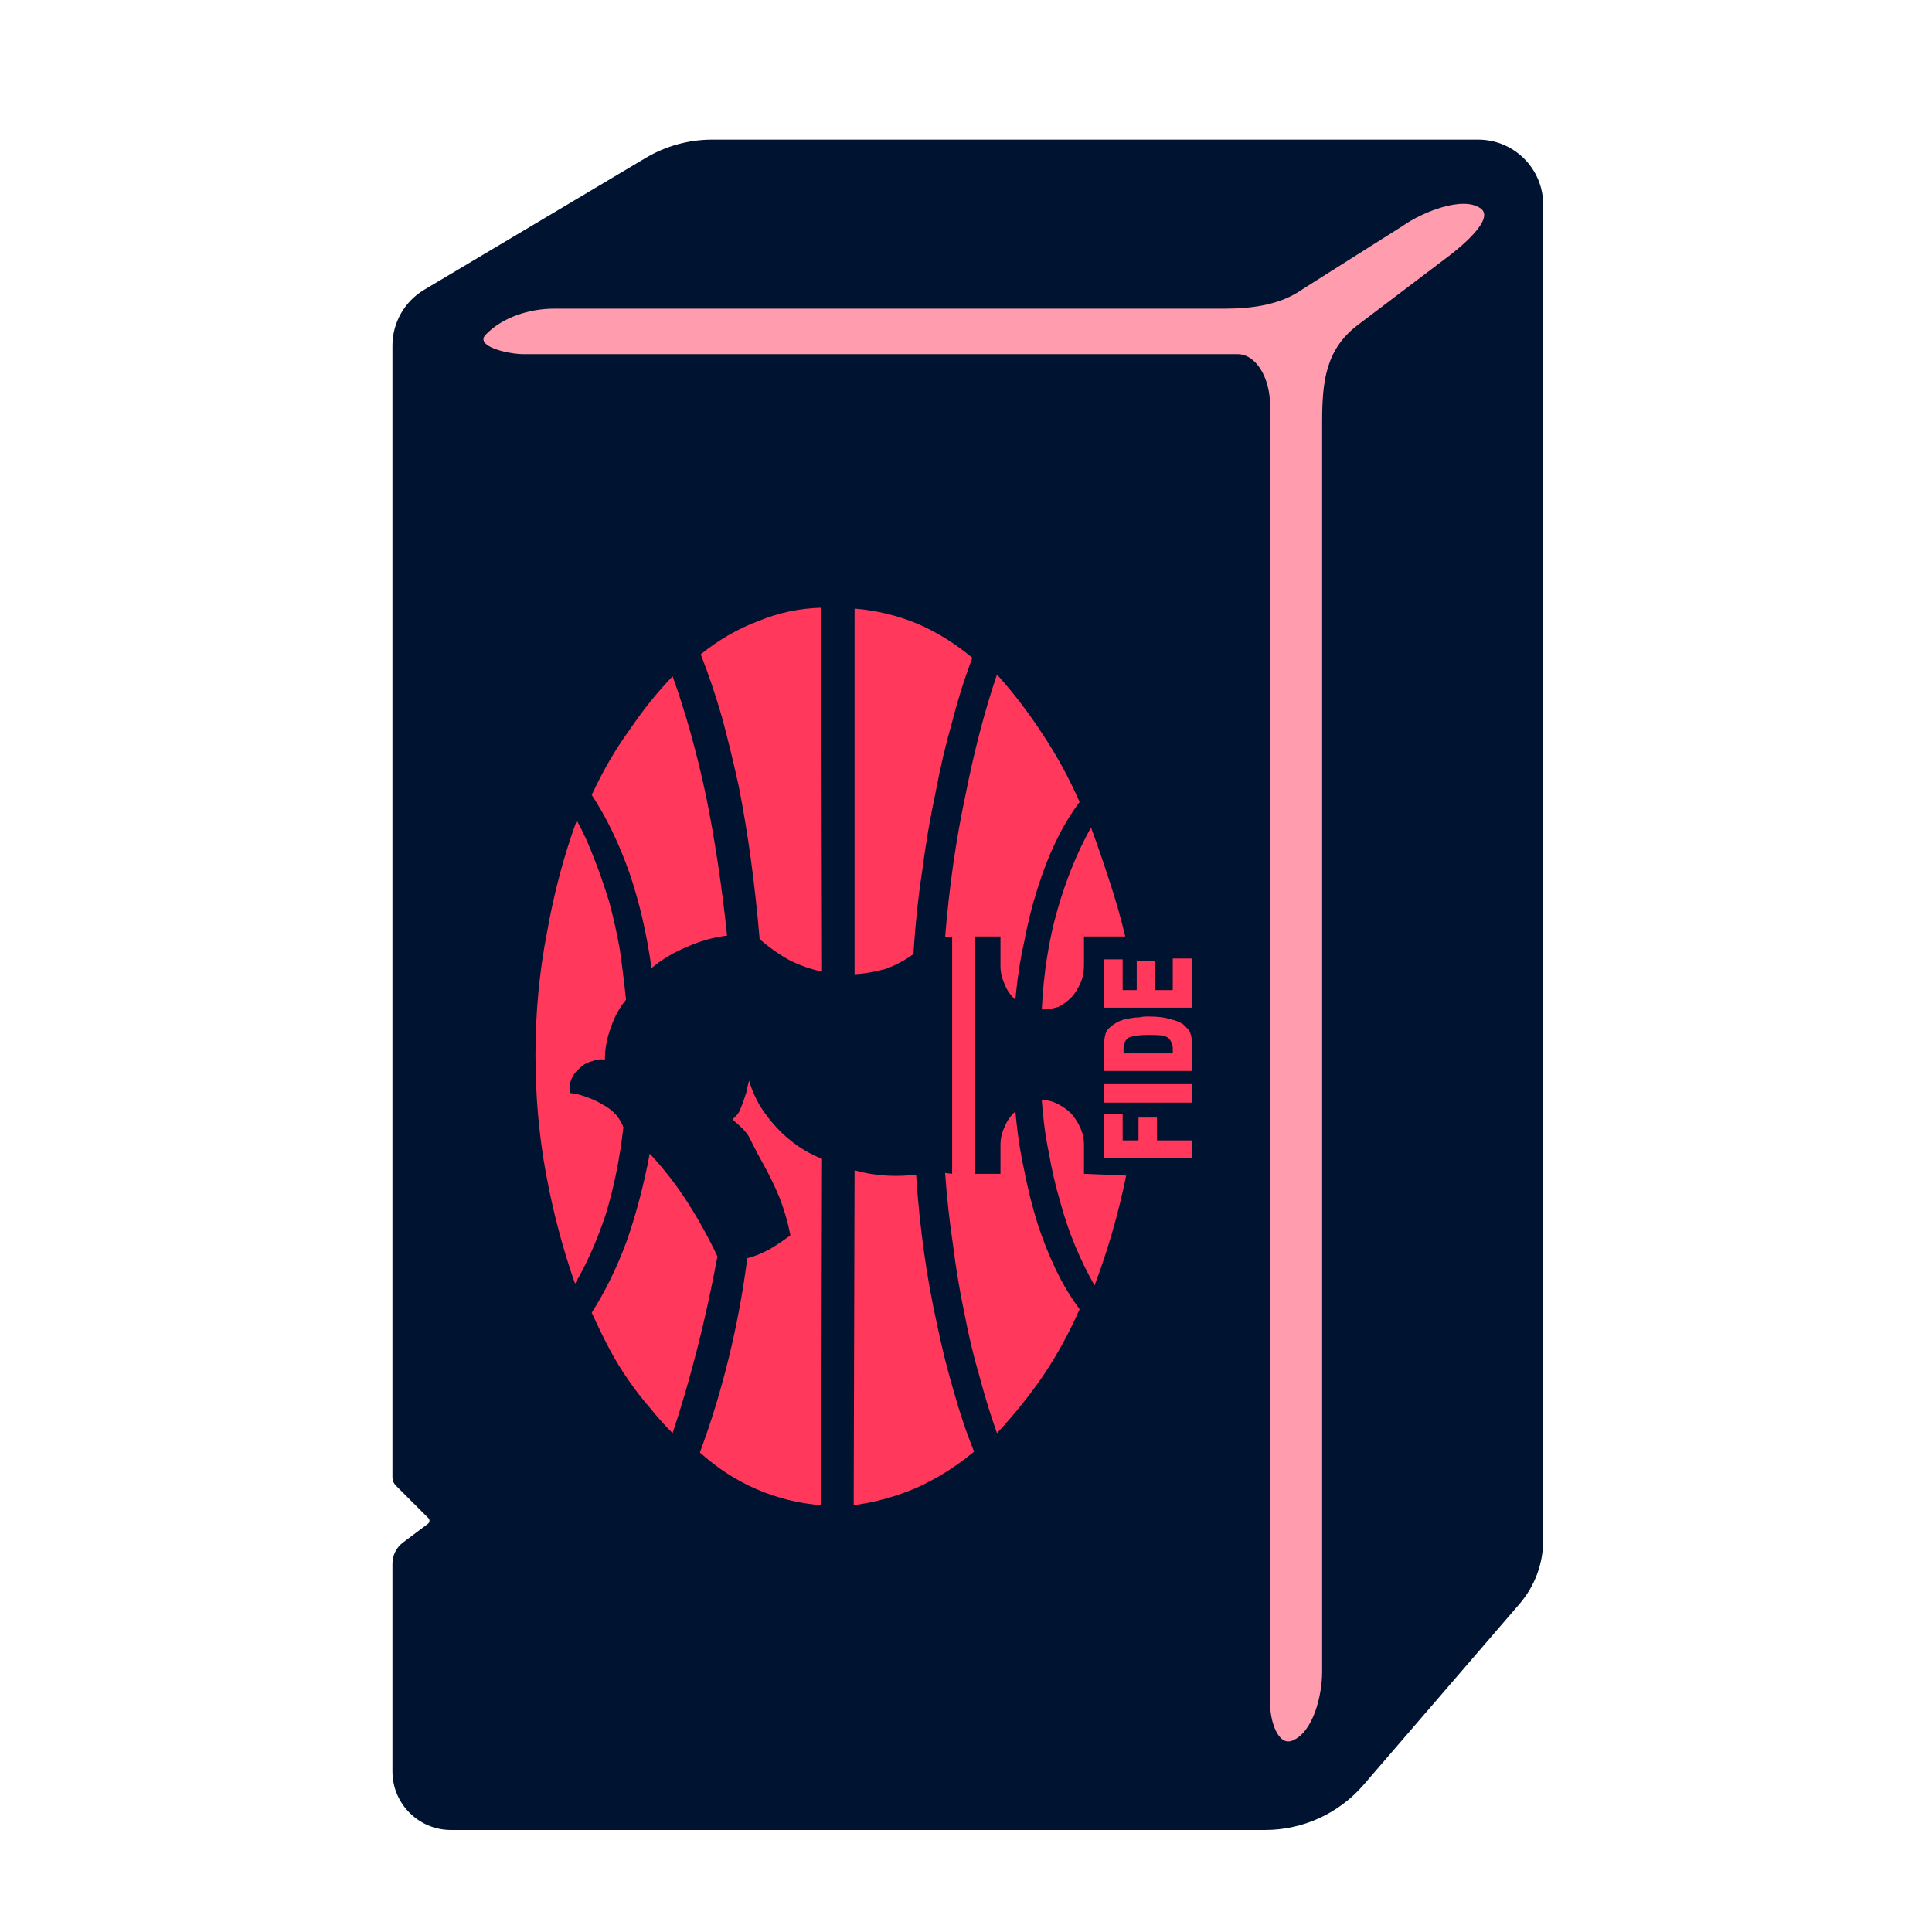
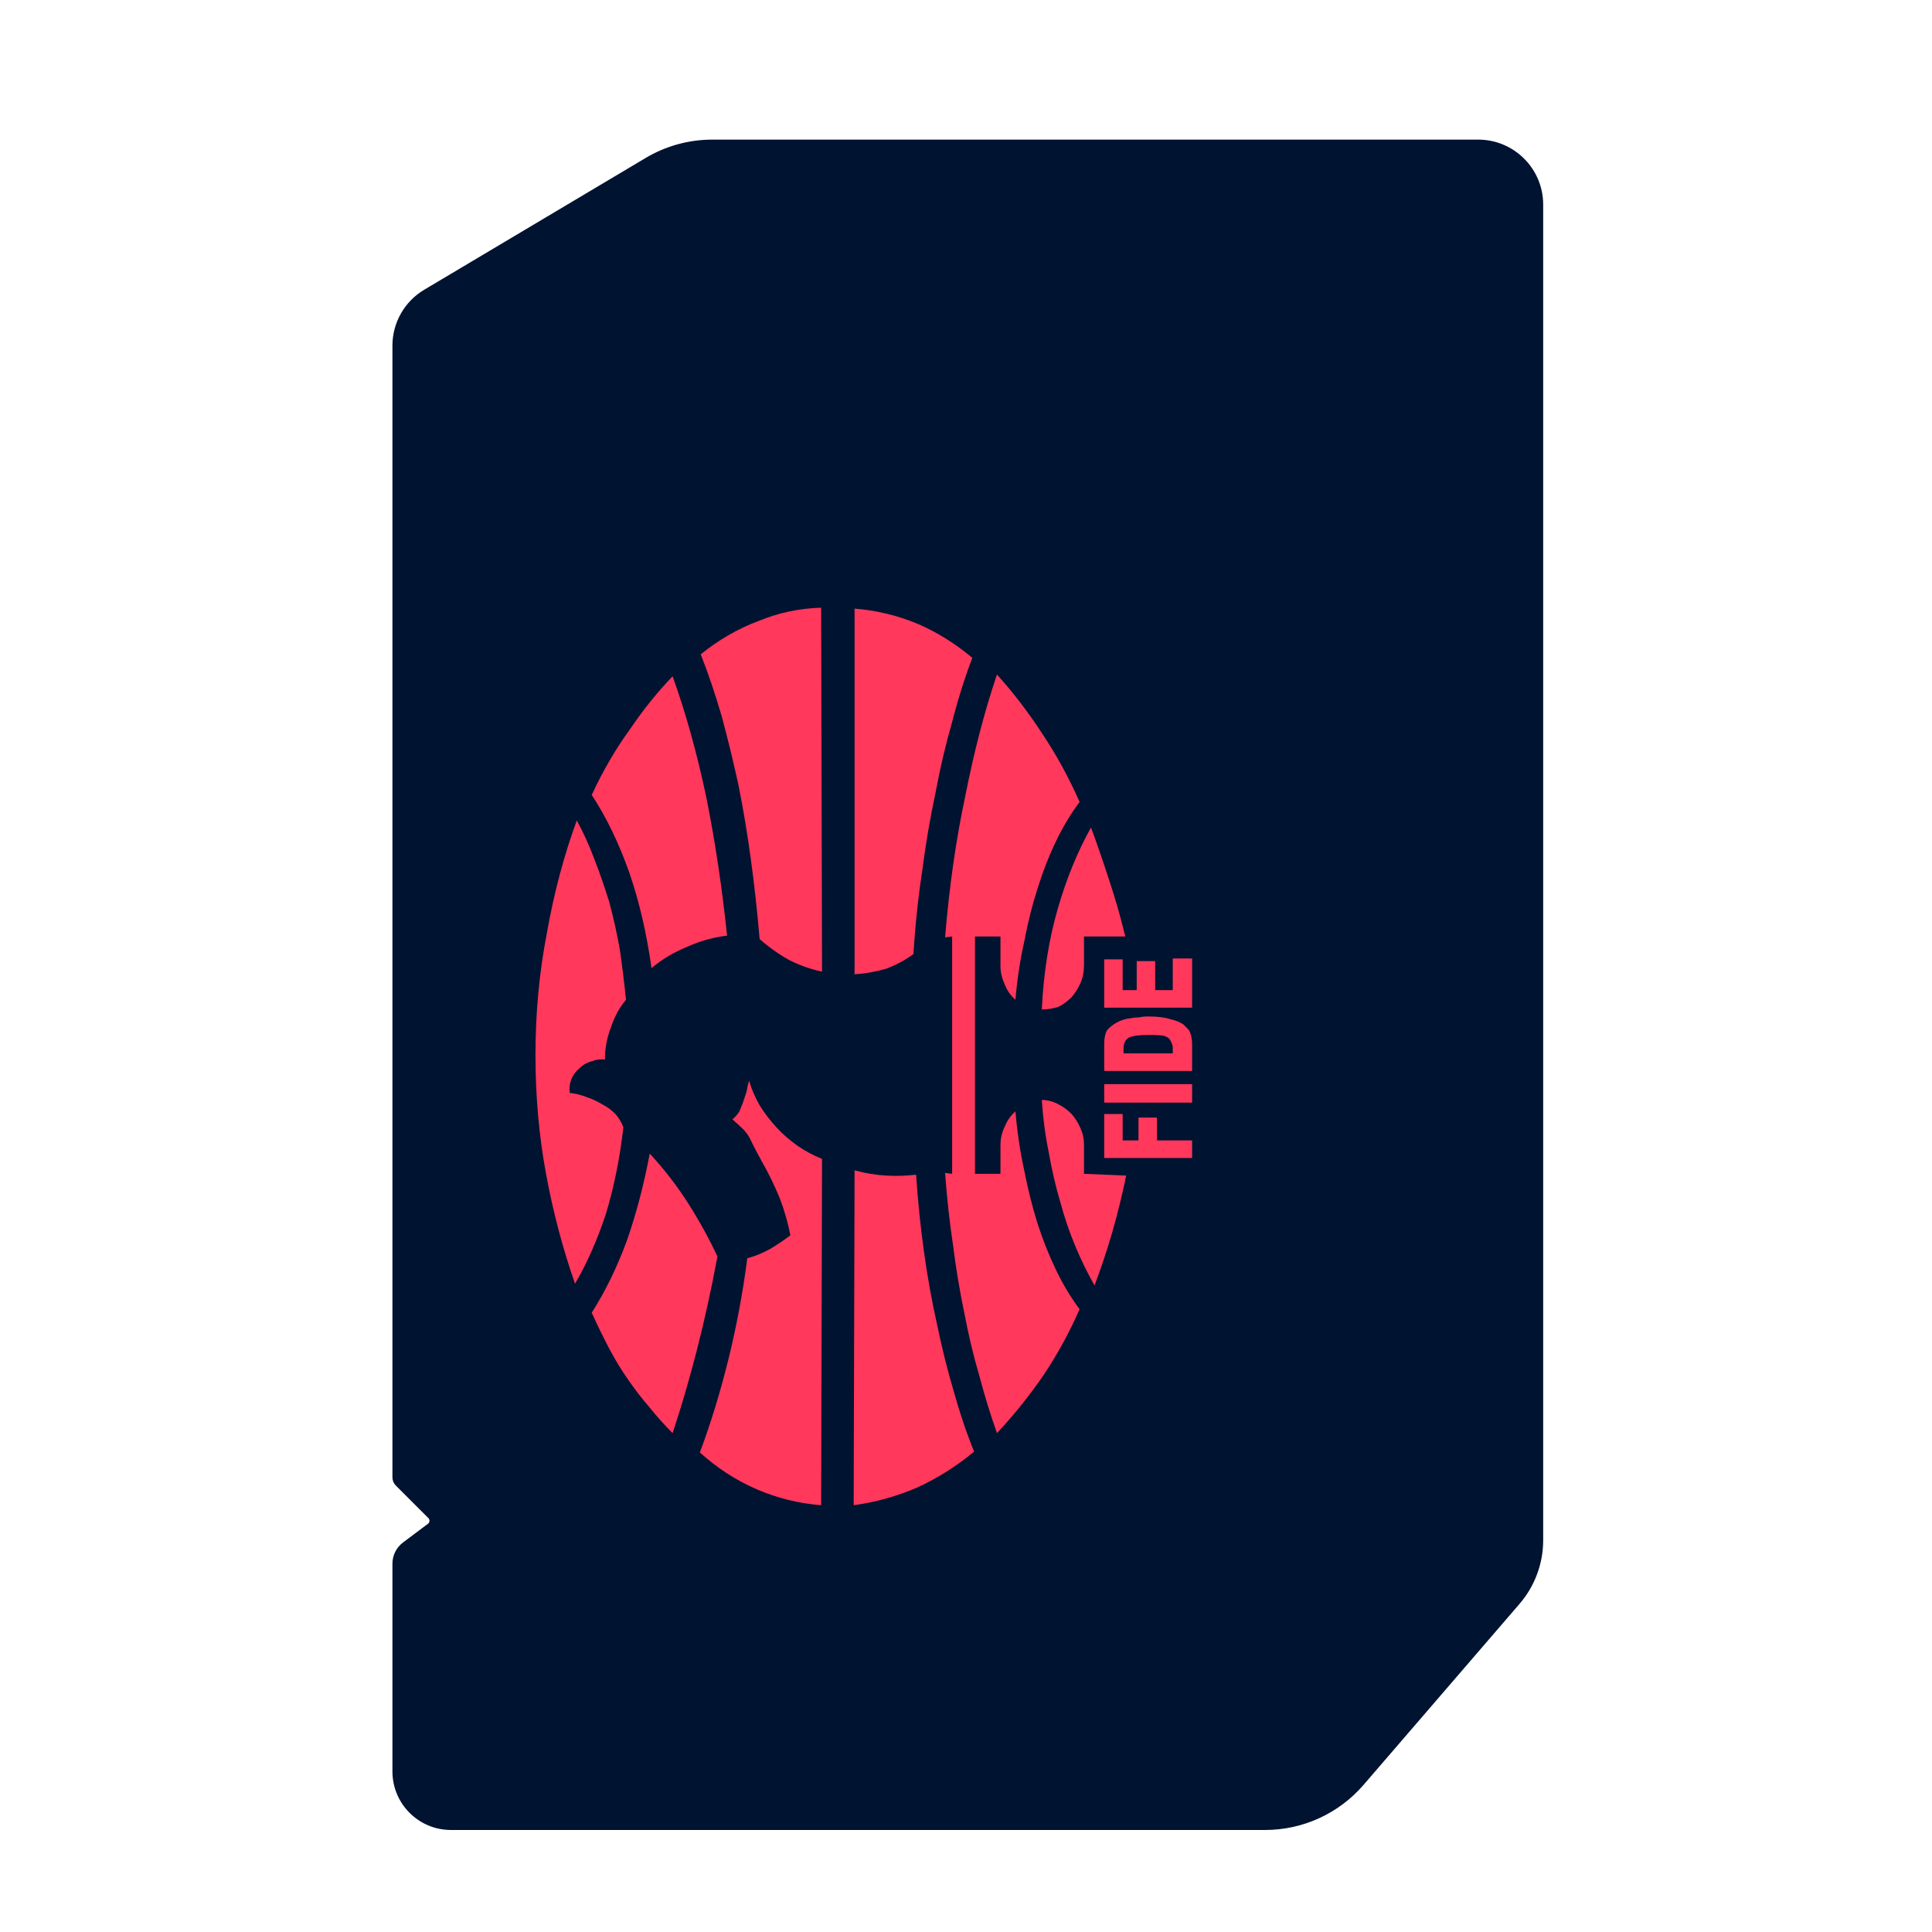
<svg xmlns="http://www.w3.org/2000/svg" width="512" height="512" viewBox="0 0 512 512" fill="none">
  <path d="M335.262 484.964H119.506C110.942 484.964 104 478.021 104 469.457V414.377C104 412.174 105.037 410.099 106.8 408.777L113.415 403.816C113.902 403.451 113.953 402.739 113.522 402.309L104.879 393.665C104.316 393.103 104 392.34 104 391.544V91.593C104 85.518 107.198 79.893 112.418 76.787L171.13 41.847C176.461 38.675 182.549 37 188.753 37H391.731C401.246 37 408.96 44.714 408.96 54.229V408.17C408.96 414.363 406.736 420.35 402.694 425.041L361.366 472.999C354.82 480.596 345.29 484.964 335.262 484.964Z" fill="#001331" />
-   <path d="M327.982 93.857H138.797C134.539 93.857 125.749 91.746 128.711 88.688C133.251 84.001 140.341 81.796 146.866 81.796H324.574C331.755 81.796 339.367 80.801 345.211 76.628L371.787 59.833C376.618 56.383 387.726 51.716 392.463 55.294C396.057 58.008 387.477 65.18 383.89 67.902L359.856 86.104C351.269 92.619 350.38 101.169 350.38 111.948V443.106C350.38 449.113 348.09 458.971 342.537 461.261C338.632 462.873 336.596 455.904 336.596 451.68V107.64C336.596 99.887 332.739 93.857 327.982 93.857Z" fill="#FF9CAE" />
  <path d="M198.512 286.381C199.133 288.555 200.065 290.729 201.308 292.903C202.55 294.922 204.025 296.864 205.734 298.727C207.287 300.436 209.15 302.066 211.325 303.619C213.344 305.017 215.518 306.182 217.847 307.114L217.614 398.897C211.713 398.432 206.044 397.034 200.609 394.704C195.173 392.375 190.126 389.113 185.467 384.92C188.262 377.466 190.747 369.39 192.921 360.693C195.095 351.996 196.804 342.911 198.046 333.437C199.91 332.971 201.851 332.195 203.87 331.108C205.734 330.021 207.597 328.778 209.461 327.381C208.84 324.119 207.908 320.858 206.666 317.596C205.268 314.18 203.637 310.841 201.773 307.579C200.842 305.871 200.143 304.551 199.677 303.619C199.211 302.687 198.823 301.911 198.512 301.29C198.046 300.513 197.503 299.814 196.881 299.193C196.26 298.572 195.328 297.718 194.086 296.631C194.863 296.009 195.484 295.311 195.95 294.534C196.26 293.757 196.571 292.981 196.881 292.204C197.192 291.273 197.503 290.341 197.813 289.409C197.969 288.477 198.202 287.468 198.512 286.381ZM190.126 332.971C188.573 341.358 186.787 349.511 184.768 357.432C182.749 365.352 180.575 372.807 178.245 379.795C176.071 377.621 174.052 375.369 172.188 373.04C170.169 370.71 168.306 368.303 166.597 365.818C164.734 363.178 163.025 360.382 161.472 357.432C159.919 354.481 158.366 351.297 156.813 347.881C160.385 342.29 163.491 335.922 166.132 328.778C168.616 321.634 170.635 313.947 172.188 305.716C176.071 309.909 179.488 314.335 182.438 318.994C185.389 323.653 187.952 328.312 190.126 332.971ZM287.268 255.864C287.268 257.572 286.957 259.125 286.336 260.523C285.715 261.92 284.938 263.163 284.006 264.25C282.919 265.337 281.754 266.191 280.512 266.812C279.114 267.278 277.639 267.511 276.086 267.511C276.552 257.883 277.949 249.03 280.279 240.955C282.609 232.879 285.559 225.657 289.131 219.29C290.84 223.949 292.47 228.686 294.023 233.5C295.576 238.159 296.974 243.051 298.216 248.176H287.268V255.864ZM276.086 291.506C277.639 291.506 279.114 291.894 280.512 292.67C281.754 293.292 282.919 294.146 284.006 295.233C284.938 296.32 285.715 297.562 286.336 298.96C286.957 300.358 287.268 301.756 287.268 303.153V311.074L298.449 311.54C297.362 316.82 296.12 321.867 294.722 326.682C293.324 331.496 291.771 336.155 290.063 340.659C288.199 337.398 286.491 333.903 284.938 330.176C283.385 326.449 282.065 322.566 280.978 318.528C279.735 314.335 278.726 309.987 277.949 305.483C277.018 300.979 276.396 296.32 276.086 291.506ZM269.097 264.949C267.855 263.862 266.923 262.542 266.302 260.989C265.525 259.28 265.137 257.65 265.137 256.097V248.176H258.381V311.074H265.137V303.386C265.137 301.678 265.525 300.047 266.302 298.494C266.923 296.941 267.855 295.621 269.097 294.534C269.563 299.97 270.34 305.172 271.427 310.142C272.359 314.956 273.523 319.615 274.921 324.119C276.319 328.468 277.949 332.583 279.813 336.466C281.677 340.348 283.773 343.843 286.103 346.949C283.463 353.005 280.279 358.829 276.552 364.42C272.824 369.856 268.709 374.981 264.205 379.795C262.497 374.981 260.944 369.934 259.546 364.653C257.993 359.373 256.673 353.86 255.586 348.113C254.343 342.212 253.334 336.155 252.557 329.943C251.626 323.731 250.927 317.364 250.461 310.841L252.325 311.074V248.176L250.461 248.409C251.548 235.053 253.334 222.551 255.819 210.904C258.148 199.101 260.944 188.385 264.205 178.756C268.554 183.57 272.591 188.851 276.319 194.597C280.046 200.188 283.307 206.167 286.103 212.534C283.773 215.64 281.677 219.135 279.813 223.017C277.949 226.9 276.319 231.093 274.921 235.597C273.523 239.945 272.359 244.604 271.427 249.574C270.34 254.388 269.563 259.513 269.097 264.949ZM192.688 247.943C188.961 248.409 185.389 249.419 181.972 250.972C178.556 252.369 175.45 254.233 172.654 256.562C171.412 247.555 169.47 239.169 166.83 231.403C164.035 223.483 160.696 216.572 156.813 210.671C159.764 204.303 163.103 198.557 166.83 193.432C170.402 188.152 174.207 183.415 178.245 179.222C181.662 188.695 184.613 199.256 187.097 210.904C189.427 222.396 191.291 234.742 192.688 247.943ZM150.989 289.642C152.543 289.797 154.096 290.186 155.649 290.807C157.046 291.273 158.366 291.894 159.609 292.67C160.851 293.292 162.016 294.146 163.103 295.233C164.035 296.32 164.734 297.485 165.2 298.727C164.268 306.958 162.715 314.646 160.541 321.79C158.211 328.778 155.493 334.913 152.387 340.193C149.126 330.875 146.563 321.168 144.7 311.074C142.836 300.979 141.904 290.496 141.904 279.625C141.904 268.443 142.914 257.65 144.933 247.244C146.796 236.684 149.436 226.744 152.853 217.426C154.561 220.532 156.114 223.949 157.512 227.676C158.91 231.248 160.23 235.053 161.472 239.091C162.56 243.129 163.491 247.322 164.268 251.67C164.889 256.019 165.433 260.445 165.899 264.949C164.19 266.968 162.87 269.375 161.938 272.17C160.851 274.966 160.308 277.839 160.308 280.79C159.065 280.634 157.9 280.79 156.813 281.256C155.571 281.566 154.484 282.187 153.552 283.119C152.62 283.896 151.921 284.828 151.455 285.915C150.989 287.002 150.834 288.244 150.989 289.642ZM217.847 257.494C214.897 256.873 212.023 255.864 209.228 254.466C206.433 252.913 203.792 251.049 201.308 248.875C200.686 241.576 199.91 234.51 198.978 227.676C198.046 220.843 196.959 214.32 195.717 208.108C194.319 201.741 192.844 195.684 191.291 189.938C189.582 184.036 187.719 178.523 185.7 173.398C190.514 169.515 195.639 166.565 201.075 164.546C206.355 162.371 211.868 161.207 217.614 161.051L217.847 257.494ZM226.467 258.193V161.284C232.213 161.75 237.726 163.07 243.006 165.244C248.131 167.419 253.023 170.447 257.682 174.33C255.664 179.61 253.878 185.279 252.325 191.335C250.616 197.237 249.141 203.527 247.898 210.205C246.501 216.727 245.336 223.561 244.404 230.705C243.317 237.849 242.54 245.225 242.075 252.835C239.745 254.544 237.26 255.864 234.62 256.795C231.825 257.572 229.107 258.038 226.467 258.193ZM242.773 311.307C243.239 318.295 243.938 325.129 244.87 331.807C245.802 338.485 246.967 344.93 248.364 351.142C249.607 357.199 251.082 363.1 252.79 368.846C254.343 374.437 256.129 379.718 258.148 384.687C253.489 388.57 248.442 391.754 243.006 394.238C237.571 396.568 231.98 398.121 226.234 398.897L226.467 310.142C229.262 310.918 232.058 311.384 234.853 311.54C237.493 311.695 240.133 311.617 242.773 311.307ZM292.626 306.881V295.233H297.518V302.222H301.711V296.165H306.603V302.222H315.921V306.881H292.626ZM292.626 292.204V287.312H315.921V292.204H292.626ZM292.626 283.818V276.597C292.626 275.199 292.859 274.034 293.324 273.102C293.946 272.326 294.8 271.627 295.887 271.006C296.974 270.384 298.216 269.996 299.614 269.841C300.391 269.686 301.167 269.608 301.944 269.608C302.565 269.453 303.341 269.375 304.273 269.375C306.758 269.375 308.699 269.608 310.097 270.074C311.495 270.384 312.66 270.85 313.591 271.472C314.057 271.937 314.446 272.326 314.756 272.636C315.067 272.947 315.3 273.335 315.455 273.801C315.766 274.733 315.921 275.665 315.921 276.597V283.818H292.626ZM297.751 279.159H310.796V277.761C310.796 277.295 310.718 276.907 310.563 276.597C310.408 276.131 310.253 275.82 310.097 275.665C309.942 275.199 309.398 274.811 308.467 274.5C307.69 274.345 306.292 274.267 304.273 274.267C301.944 274.267 300.236 274.5 299.148 274.966C298.217 275.587 297.751 276.519 297.751 277.761L297.751 279.159ZM292.626 267.045V254.233H297.518V262.386H301.245V254.699H306.137V262.386H310.796V254H315.921V267.045H292.626Z" fill="#FF385C" />
</svg>